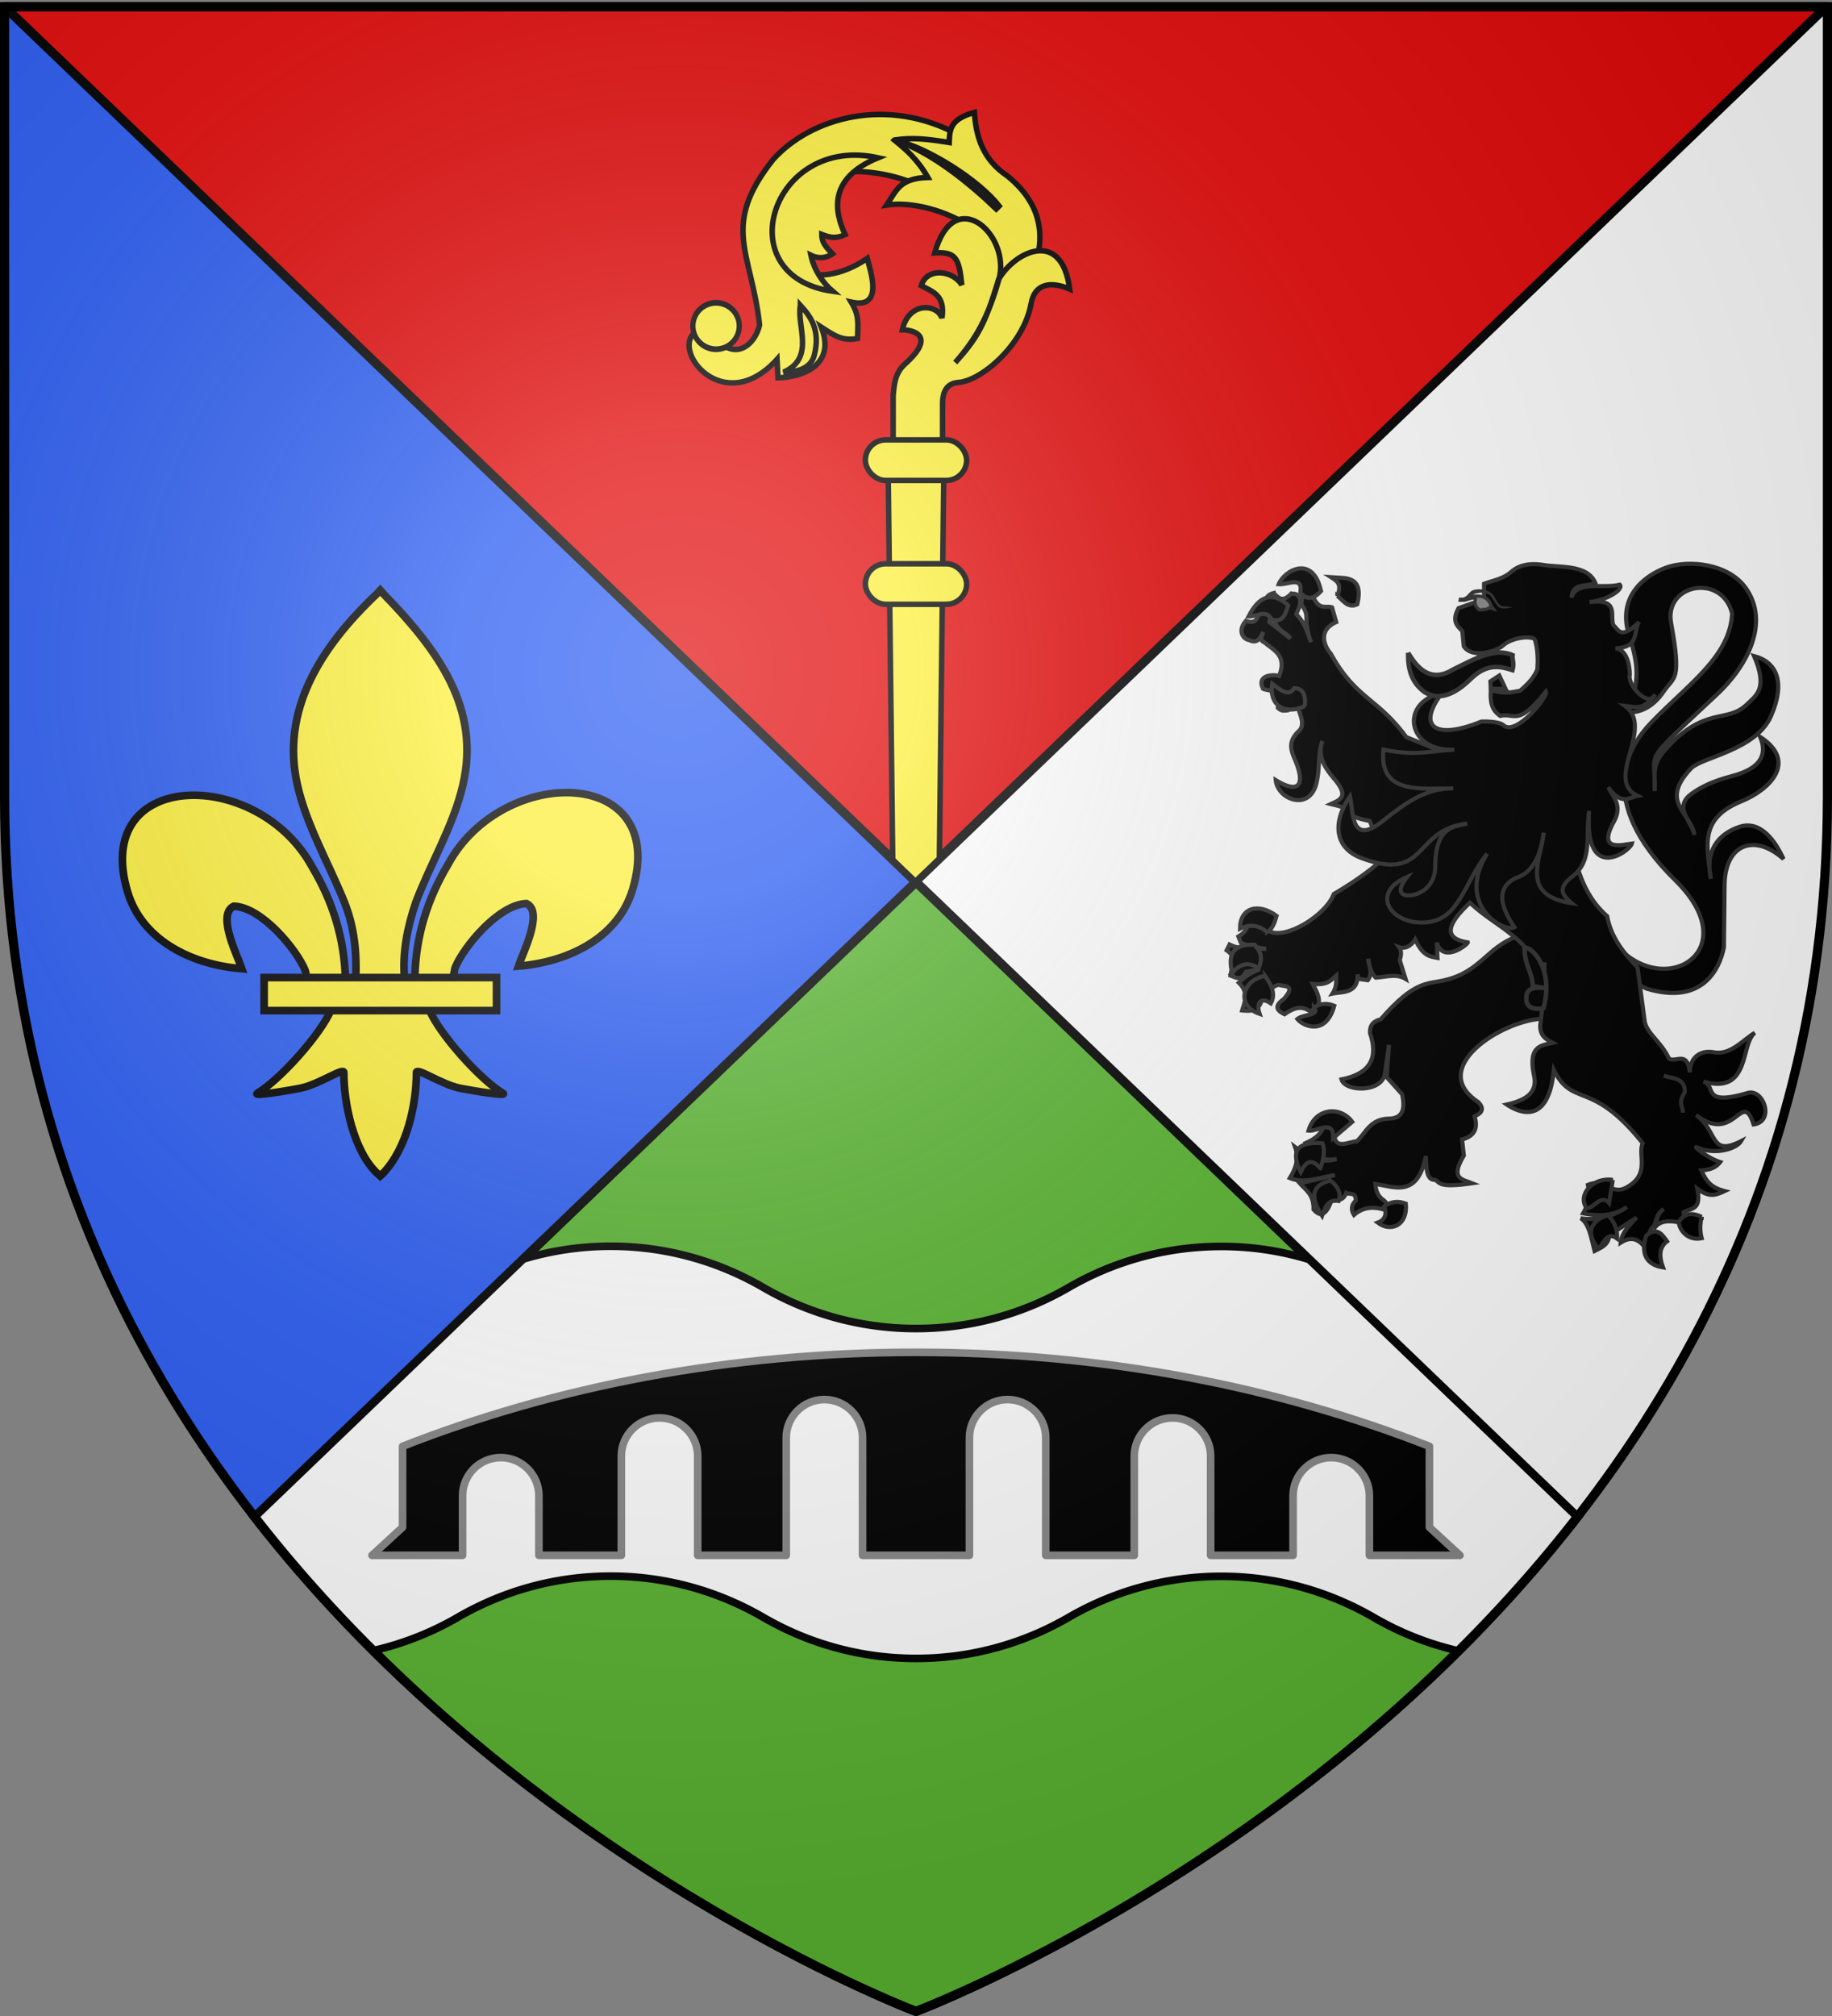
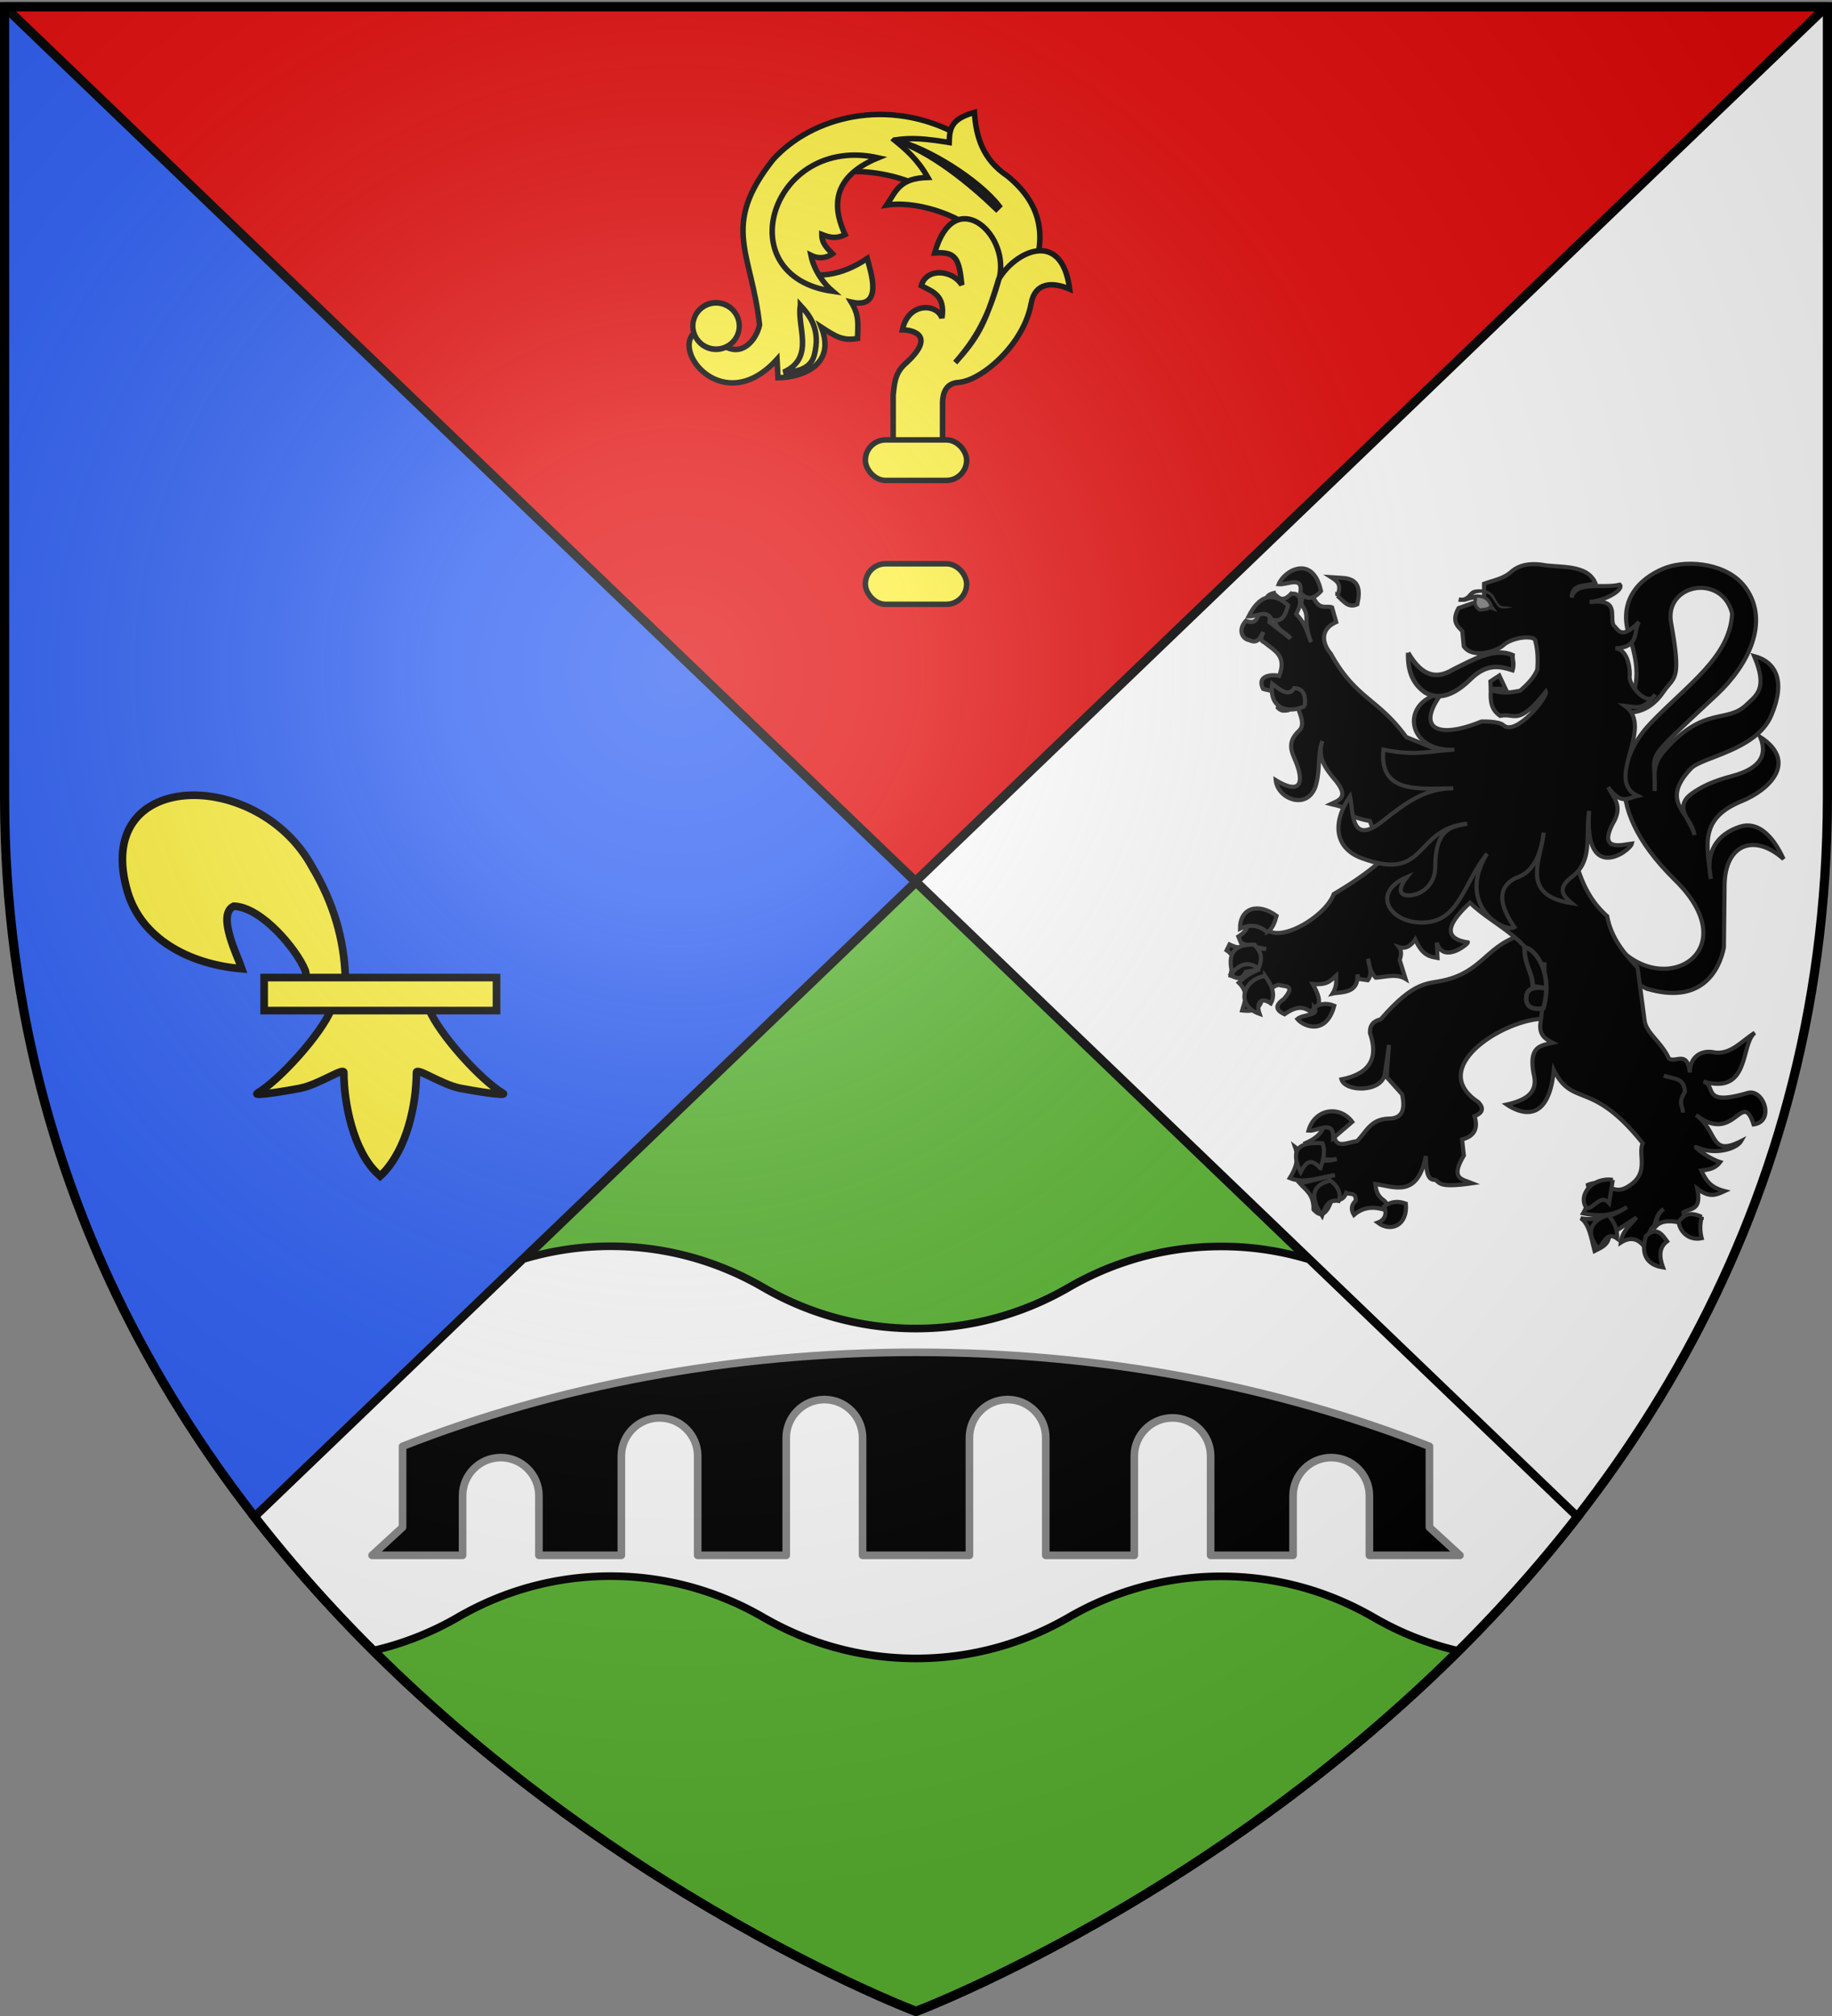
<svg xmlns="http://www.w3.org/2000/svg" xmlns:xlink="http://www.w3.org/1999/xlink" width="600" height="660" version="1.0">
  <rect width="100%" height="100%" fill="#808080" stroke="none" />
  <desc>Flag of Canton of Valais (Wallis)</desc>
  <defs>
    <g id="c">
      <path id="b" d="M0 0v1h.5z" transform="rotate(18 3.157 -.5)" />
      <use xlink:href="#b" width="810" height="540" transform="scale(-1 1)" />
    </g>
    <g id="d">
      <use xlink:href="#c" width="810" height="540" transform="rotate(72)" />
      <use xlink:href="#c" width="810" height="540" transform="rotate(144)" />
    </g>
    <g id="g">
      <path id="f" d="M0 0v1h.5z" transform="rotate(18 3.157 -.5)" />
      <use xlink:href="#f" width="810" height="540" transform="scale(-1 1)" />
    </g>
    <g id="h">
      <use xlink:href="#g" width="810" height="540" transform="rotate(72)" />
      <use xlink:href="#g" width="810" height="540" transform="rotate(144)" />
    </g>
    <radialGradient xlink:href="#a" id="i" cx="221.445" cy="226.331" r="300" fx="221.445" fy="226.331" gradientTransform="matrix(1.353 0 0 1.349 -77.63 -85.747)" gradientUnits="userSpaceOnUse" />
    <linearGradient id="a">
      <stop offset="0" style="stop-color:white;stop-opacity:.314" />
      <stop offset=".19" style="stop-color:white;stop-opacity:.251" />
      <stop offset=".6" style="stop-color:#6b6b6b;stop-opacity:.125" />
      <stop offset="1" style="stop-color:black;stop-opacity:.125" />
    </linearGradient>
    <path id="e" d="M2.922 27.673c0-5.952 2.317-9.844 5.579-11.013 1.448-.519 3.307-.273 5.018 1.447 2.119 2.129 2.736 7.993-3.483 9.121.658-.956.619-3.081-.714-3.787-.99-.524-2.113-.253-2.676.123-.824.552-1.729 2.106-1.679 4.108z" />
  </defs>
  <g style="display:inline">
    <path d="M1.5 2.188v258.53C1.5 546.17 300 658.5 300 658.5V2.188z" style="fill:#2b5df2;fill-opacity:1;fill-rule:evenodd;stroke:none;stroke-width:1px;stroke-linecap:butt;stroke-linejoin:miter;stroke-opacity:1" />
    <path d="M598.5 2.188v258.53C598.5 546.17 300 658.5 300 658.5V2.188z" style="fill:#fff;fill-opacity:1;fill-rule:evenodd;stroke:none;stroke-width:1px;stroke-linecap:butt;stroke-linejoin:miter;stroke-opacity:1" />
    <path d="M300 288.75 83.438 496.656C171.806 610.25 300 658.5 300 658.5s128.194-48.25 216.563-161.844z" style="fill:#5ab532;fill-opacity:1;fill-rule:evenodd;stroke:#000;stroke-width:3;stroke-linecap:butt;stroke-linejoin:miter;stroke-opacity:1;stroke-miterlimit:4;stroke-dasharray:none" />
    <path d="m1.5 2.188 298.313 286.375L598.125 2.188H1.5zm596.625 0 .375.406v-.406z" style="fill:#e20909;fill-opacity:1;fill-rule:evenodd;stroke:#000;stroke-width:3;stroke-linecap:butt;stroke-linejoin:round;stroke-opacity:1;stroke-miterlimit:4;stroke-dasharray:none" />
    <path d="M200 408a99.5 99.5 0 0 0-28.562 4.188l-88 84.468c12.312 15.827 25.408 30.383 38.812 43.719A99.5 99.5 0 0 0 150 529.438C164.72 520.907 181.773 516 200 516c18.233 0 35.276 4.964 50 13.5 14.72 8.53 31.773 13.438 50 13.438 18.233 0 35.276-4.902 50-13.438 14.72-8.53 31.773-13.437 50-13.437 18.233 0 35.276 4.963 50 13.5a99.6 99.6 0 0 0 27.656 10.906c13.437-13.362 26.566-27.95 38.906-43.813l-87.843-84.343a99 99 0 0 0-28.719-4.25c-18.227 0-35.28 4.906-50 13.437-14.724 8.536-31.767 13.438-50 13.438-18.227 0-35.28-4.907-50-13.438-14.724-8.536-31.767-13.5-50-13.5z" style="fill:#fff;fill-opacity:1;stroke:#000;stroke-width:2.5;stroke-miterlimit:4;stroke-dasharray:none;stroke-opacity:1" />
  </g>
  <path d="M300 442.719c-60.948 0-118.241 11.184-168.156 30.781V500l-10 9.188H151.5v-19.5c0-6.9 5.6-12.5 12.5-12.5s12.5 5.6 12.5 12.5v19.5h27v-32.5c0-6.9 5.6-12.5 12.5-12.5s12.5 5.6 12.5 12.5v32.5h29v-38.5c0-6.9 5.6-12.5 12.5-12.5s12.5 5.6 12.5 12.5v38.5h35v-38.5c0-6.9 5.6-12.5 12.5-12.5s12.5 5.6 12.5 12.5v38.5h29v-32.5c0-6.9 5.6-12.5 12.5-12.5s12.5 5.6 12.5 12.5v32.5h27v-19.5c0-6.9 5.6-12.5 12.5-12.5s12.5 5.6 12.5 12.5v19.5h29.656l-10-9.188v-26.5C418.241 453.903 360.948 442.719 300 442.719" style="display:inline;opacity:1;fill:#000;fill-opacity:1;stroke:#888;stroke-width:2.5;stroke-linecap:round;stroke-linejoin:round;stroke-miterlimit:4;stroke-dasharray:none;stroke-opacity:1" />
  <g style="display:inline">
-     <path d="M135.876 319.591c.341-13.01 4.01-25.103 10.842-36.563 17.887-33.009 72.52-32.22 60.477 8.15-4.438 14.877-19.514 23.62-37.423 25.12 1.292-3.92 8.403-17.777 2.663-20.488-9.178.304-20.575 14.218-23.316 20.853-.396.953-.285 2.054-.727 2.99" style="fill:#fcef3c;fill-opacity:1;fill-rule:evenodd;stroke:#000;stroke-width:2.5;stroke-linecap:butt;stroke-linejoin:miter;stroke-miterlimit:4;stroke-dasharray:none;stroke-opacity:1;display:inline" />
    <path d="M113.124 320.451c-.341-13.01-4.01-25.103-10.842-36.562-17.887-33.01-72.52-32.221-60.476 8.15 4.437 14.876 19.513 23.62 37.422 25.12-1.292-3.92-8.403-17.778-2.663-20.489 9.178.304 20.575 14.218 23.316 20.853.396.953.285 2.054.727 2.99" style="fill:#fcef3c;fill-opacity:1;fill-rule:evenodd;stroke:#000;stroke-width:2.5;stroke-linecap:butt;stroke-linejoin:miter;stroke-miterlimit:4;stroke-dasharray:none;stroke-opacity:1" />
-     <path d="M123.443 194.398c-18.844 17.819-31.497 38.422-26.042 62.587 3.009 13.332 10.304 25.679 15.448 38.522 3.217 8.058 4.04 16.475 3.659 24.944h15.987c-.765-8.532.911-16.8 3.658-24.944 4.902-12.923 12.36-25.18 15.45-38.522 5.775-24.944-7.783-43.756-25.96-62.508l-1.112-1.243z" style="fill:#fcef3c;fill-opacity:1;fill-rule:nonzero;stroke:#000;stroke-width:2.5;stroke-linecap:butt;stroke-linejoin:miter;stroke-miterlimit:4;stroke-dasharray:none;stroke-opacity:1" />
    <path d="M108.533 330.327c-3.343 8.218-16.971 23.267-24.21 27.556-1.877 1.113 8.975-.64 13.833-1.575 6.373-1.225 14.656-7.181 14.461-5.079-.018 9.626 3.067 25.688 11.11 33.068l.762.712.787-.712c8.038-8.225 11.069-22.688 11.11-33.068-.195-2.102 8.088 3.854 14.46 5.08 4.86.934 15.71 2.687 13.833 1.574-7.238-4.29-20.859-19.338-24.201-27.556z" style="fill:#fcef3c;fill-opacity:1;fill-rule:evenodd;stroke:#000;stroke-width:2.5;stroke-linecap:butt;stroke-linejoin:miter;stroke-miterlimit:4;stroke-dasharray:none;stroke-opacity:1" />
    <path d="M86.51 320.033h76.102v10.816H86.51z" style="fill:#fcef3c;fill-opacity:1;stroke:#000;stroke-width:2.5;stroke-miterlimit:4;stroke-dasharray:none;stroke-opacity:1" />
  </g>
  <g style="display:inline">
    <path d="M734.5 954.12c32.62 57.214 107.323 19.503 50.89-35.921-59.197-58.137-33.966-97.566-17.463-114.752 26.515-27.611 57.34-47.716 58.873-79.328-7.247-29.4-49.648-21.739-44.404 6.985 7.836 42.925 2.118 38.66-5.488 49.892-9.007 13.3-19.892 15.977-28.938 14.968 11.445-16.863 11.655-32.015 3.992-55.38-9.75-29.726 12.76-44.819 26.941-49.892 16.3-5.831 45.117-3.024 57.875 14.967 17.547 24.745 1.476 56.336-20.955 77.333-57.2 53.543-44.166 38.82-45.401 70.347.06-13.48-2.015-19.305 7.982-30.434 28.518-31.746 44.687-18.66 58.873-32.43 6.936-6.732 15.82-11.454 5.488-35.423 16.202 4.326 23.174 18.505 12.473 43.406-10.866 25.287-50.534 30.132-58.373 38.417-23.46 24.793.162 31.986 2.494 48.395-1.984-10.145-16.123-20.36-1.497-30.434 6.14-4.228 13.542-8.384 28.938-12.473 17.704-4.702 26.643-13.178 20.455-28.438 27.779 18.196 6.537 38.571-13.389 46.691-30.46 12.413-25.854 30.881-22.533 56.585-4.262-20.137 4.857-32.535 20.955-37.918 12.112-4.05 23.334 4.717 31.93 23.45-21.383-19.016-42.58-10.69-42.906 18.958l-.5 45.402c-3.283 16.467-16.127 42.095-56.377 29.935l-45.402-23.948zM669.606 959.305c-21.928 8.412-25.798 25.29-51.893 31.568-12.625 3.037-21.813-.202-46.704 28.54-6.27 1.478-8.013 5.22-7.784 9.947 5.993 17.32.947 29.445-20.757 33.73 2.752 9.172 29.152 9.73 31.568-3.891.378-2.13 3.027-21.19 3.027-21.19l-1.73 23.352 11.244 12.54c2.36 10.522.696 17.773-9.946 17.73-13.317.432-16.255 10.089-22.92 16.433-6.398.544-15.273 6.042-16.432-3.892 3.432-9.08-3.637-6.609-7.784-7.351-1.236 5.504-6.038 9.48-12.974 12.54 4.734 6.425 8.328 13.893 22.487 11.676-12.084 3.6-21.408-1.776-30.27-8.648 2.99 8.448.406 15.658-3.892 22.487 10.324 4.328 21.802-.58 32.865-2.162l-25.514 6.054c4.382 4.92 10.165 7.972 9.946 19.027 3.302 3.486 6.705 5.674 10.811-1.297l2.162-4.757c3.859-1.127 8.446.299 10.811-6.054 2.624 1.319 7.212-.8 6.92 5.621-3.622 3.46-3.367 6.92-1.298 10.379 7.315-6.31 15.226-6.073 23.352-3.46.42-2.306 1.403-4.612-1.297-6.919-5.268-3.518-6.02-7.79-6.487-12.108 13.83 1.965 30.706 10.367 36.757-20.325.292 9.623.708 17.616 6.54 17.267 4.077 1.595 1.316 6.305 27.213 2.499-7.253-2.964-16.36-2.986-6.076-20.198l-1.298-11.676c8.67-2.236 11.942-7.711 9.082-16.865 5.706-2.384 7.257-5.69 2.594-10.379-37-24.537 16.27-58.597 45.84-60.541l21.621-13.839-13.838-47.136z" style="fill:#000;fill-opacity:1;stroke:#313131;stroke-width:3;stroke-miterlimit:4;stroke-dasharray:none;stroke-opacity:1" transform="matrix(.45 0 0 .45 195.232 -125.015)" />
    <path d="M493.134 709.295c-5.424 1.257-6.039 4.568-5.823 8.243 1.65 2.647-.35 6.976 6.73 8.848-.836 9.602 7.712 10.747 11.306 15.919l-15.276-11.911c1.46-7.066-2.962-8.258-6.126-10.701-2.498 4.693-1.775 13.289-11.003 9.756-6.15 6.788-2.572 13.29 2.42 14.066 6.09 2.971 7.956-1.646 10.096-5.785-.545 2.684-3.46 5.704 1.248 7.638 6.55 5.738 16.208 9.153 10.398 24.162-6.139-1.433-16.408.057-11.646 9.453 4.793 1.748 14.215.687 10.7 13.764 3.042 2.99 5.059 1.916 7.336 1.853 4.922-3.468 4.71-8.097 4.16-12.781 2.068 12.481 9.982 21.897 3.819 27.754-9.16 8.705-5.012 15.465-2.156 22.65 6.8 17.104 1.705 23.2-14.67 13.12 1.277 14.265 24.709 23.028 29.644 2.156 2.807-11.87.766-21.607 4.31-30.59-3.835 11.264 1.782 19.49 8.849 27.83 11.1 13.101 3.296 15.19-2.76 18.036 5.085 1.331 11.522 1.994 10.398 6.429 6.29 3.076 12.26 4.864 18.039 5.887l10.064 27.093c-9.069 8.511-21.3 17.202-36.346 26.045-6.436 17.666-45.13 39.569-51.387 21.704-1.263-5.805-3.366-8.28-11.004-3.063-.739 3.9.61 7.586-7.033 12.252l1.853 4.575c6.792 2.881 12.27 3.14 18.34 4.575-8.854-1.048-17.028 1.383-26.62-3.365l-2.118 4.273c9.041 6.116 3.376 12.261 2.76 18.377 3.771 1.112 7.534 4.591 11.306-2.76l10.096-1.853c-9.601 3.824-11.967 6.75-15.314 9.793 7.517 7.286 4.348 13.69 2.457 20.192 6.622.689 12.86.543 14.672-9.188 3.975-4.763 7.973-8.73 11.948-9.454 4.122 1.512 12.988-.353 3.668 10.361-7.255 5.068-5.125 8.408.605 11.041 6.116-4.27 12.224-6.778 18.34-2.155 9.158-3.72 7.969-9.241 2.155-19.89 10.757.934 12.704-2.242 17.09-6.087-.008 4.155.426 8.18-2.722 13.12 6.106-1.403 19.042.373 18.15-13.914l.794 3.214 6.731.945c4.064-5.198.588-10.418.303-15.617.888 4.824 1.482 9.728 5.52 13.764 7.366-.465 15.086-3.11 21.705.908l-4.273-13.764c1.498-4.401 1.1-7.25-.53-9.377 3.548 1.146 7.766.535 11.836-5.597 5.402 12.081 10.781 12.458 16.183 13.461l-.453-11.116c4.5 15.64 22.788 1.083 22.498-.19-23.195-3.606-8.472-19.313 1.588-28.85 18.293 17.35 40.091 23.454 54.148 53.088-.293 11.61-1.386 23.622-2.987 35.884-.339 8.073 4.388 10.485 9.112 12.932-8.414 2.011-18.082 2.093-13.688 23.595 2.978 13.26-6.742 18.36-19.776 21.327 8.606 5.854 30.371 15.715 34.22-25.146 13.952 27.84 27.282 6.453 64.698 53.278-3.676 8.5 5.184 21.69-10.21 31.233-12.86 8.454-15.796-6.681-29.682-.907 1.575 7.87.7 13.388-3.48 20.683 10.657 2.19 21.296 2.39 31.952-4.575-10.465 7.094-22.322 10.118-33.69 8.167 6.33 3.895 7.88 15.775 10.095 23.822 4.878-2.48 10.237-4.488 10.664-11.42l19.813-12.931c-4.498 5.594-10.642 10.011-11.419 18.263 7.917-5.074 13.658-2.31 18.263 4.538 3.677-5.721.367-13.037 6.088-16.713 1.383-4.51 2.154-9.32 6.844-12.176-5.388 4.059-4.734 8.117-5.313 12.176 4.562-4.784 13.147-3.59 20.552-1.55l-.794-8.357c5.389-3.334 13.239-.96 10.02-17.205 8.938 6.85 13.547 4.669 19.89 1.777-11.1-2.876-13.606-8.181-16.94-15.011 4.93-.578 9.88-1.021 13.687-6.088-9.564-3.057-20.757-12.438-16.75-10.663 13.161 5.828 28.686 1.092 31.989-4.575-22.869 11.595-16.488-6.787-32.746-19.02 28.134 21.972 33.436-19.494 41.859 6.844 15.677-1.983 7.307-26.297-4.424-22.839-34.127 10.061-22.268-5.422-32.103-8.356 34.404 9.934 26.795-27.256 37.434-35.468-10.192 6.489-17.955 16.502-30.288 14.141-8.356-1.523-16.9 2.94-17.015 14.747-1.816-16.465-10.376-6.698-15.239-10.171-5.4-11.9-16.479-18.498-17.658-27.414a15354 15354 0 0 0-5.18-38.796c-9.817-10.383-19.07-21.268-22.083-37.321-25.55-22.509-24.058-55.824-34.258-84.473l-112-45.867c-20.798-28.527-36.631-27.581-54.904-60.689-4.574-5.133-9.753-16.82 3.97-22.914l-3.025-10.701c-4.386-1.58-8.773 2.222-13.159-6.428l-4.273-2.76c-3.197-.006-4.979 2.147-4.915 7.033 7.04 9.844.466 9.232 7.033 27.527-4.033-11.11-4.622-13.665-10.701-20.494 1.448-3.71 3.784-7.003 2.155-12.251-2.59-3.535-3.959-2.096-5.823-2.723-6.495 7.095-9.469 2.826-12.818-.302zm197.04 268.544c.042 2.432.039 4.902 0 7.373z" style="fill:#000;fill-opacity:1;stroke:#313131;stroke-width:3;stroke-miterlimit:4;stroke-dasharray:none;stroke-opacity:1" transform="matrix(.45 0 0 .45 195.232 -125.015)" />
    <path d="M675.66 967.462c.146 13.113 5.767 17.392 6.054 27.735l10.968 1.789c-9.004-1.532-15.655-.734-15.725 6.86-.342 7.179 6.057 8.944 12.54 7.351 7.913-28.523-8.93-45.41-13.837-43.735z" style="fill:#000;fill-opacity:1;stroke:#313131;stroke-width:3.3;stroke-miterlimit:4;stroke-dasharray:none;stroke-opacity:1" transform="matrix(.45 0 0 .45 195.232 -125.015)" />
    <path d="M777.067 1060.28c6.012 2.662 15.11.837 15.352 11.892-5.553 9.083-1.146 10.2-1.514 15.135" style="fill:#000;fill-opacity:1;stroke:#313131;stroke-width:3;stroke-miterlimit:4;stroke-dasharray:none;stroke-opacity:1" transform="matrix(.45 0 0 .45 195.232 -125.015)" />
    <g style="fill:#000;stroke:#313131;stroke-width:2.479;stroke-opacity:1">
      <path d="M-1928.962 172.153c-11.118 5.31-21.916.493-19.753-13.58 5.284 4.16 10.205 8.028 13.374 2.674 4.576.207 7.277 3.036 6.379 10.906zM-1949.126 119.685c-2.846-6.526-9.2-1.648-13.992-1.852 6.647-13.008 14.683-15.18 24.074-6.79-1.636 5.295-3.108 10.82-10.082 8.642zM-1944.806 98.286c5.15.56 14.889-5.436 13.169 4.938 3.896 4.9 8.106 4.149 12.55-.823-4.875-22.324-22.252-12.763-25.719-4.115zM-1909.21 105.282c2.856-7.09-.079-8.856-3.91-11.317l6.38.412c11.154.392 11.55 7.509 9.67 16.049-5.65 2.692-8.544-2.19-12.14-5.144z" style="opacity:1;fill:#000;fill-opacity:1;stroke:#313131;stroke-width:2.479;stroke-miterlimit:4;stroke-dasharray:none;stroke-opacity:1" transform="matrix(.54 0 0 .54 1468.963 138.203)" />
    </g>
    <g style="fill:#000;stroke:#313131;stroke-width:2.479;stroke-opacity:1">
      <path d="M-1951.801 309.186c-4.708-4.064-10.108-5.123-16.46-2.058-.046-12.774 10.957-16.012 22.22-7.818-1.135 4.077-2.465 7.959-5.76 9.876zM-1972.994 333.877c-2.75-10.962.441-17.622 13.58-17.078 2.362 3.402 5.865 5.766 2.469 14.403-6.266-4.604-11.425-2.57-16.05 2.675zM-1953.036 335.729c3.978 5.555 6.59 11.11 3.498 16.666-6.436-4.42-8.976.05-6.79 6.378-14.849-5.106-10.372-20.749 3.292-23.044zM-1923.407 354.864c4.42-2.78 8.473-2.627 12.345-1.029-4.809 17.905-18.264 12.948-22.427 8.025 3.494-3.051 14.078-1.948 10.082-6.996z" style="opacity:1;fill:#000;fill-opacity:1;stroke:#313131;stroke-width:2.479;stroke-miterlimit:4;stroke-dasharray:none;stroke-opacity:1" transform="matrix(.54 0 0 .54 1468.963 138.203)" />
    </g>
    <g style="fill:#000;stroke:#313131;stroke-width:2.479;stroke-opacity:1">
      <path d="M-1900.156 424.204c-7.523-10.142-22.723-8.165-26.543 5.35 5.483.596 15.383-7.274 15.02 4.526zM-1919.498 452.392c-6.015-7.057-9.163-3.121-11.933 2.264-6.586-13.147-1.642-18.607 13.168-17.49 1.766 4.142.824 9.445-1.235 15.226zM-1913.325 459.8c-10.53 2.465-13.257 9.062-5.144 21.398 1.76-5.153 3.505-10.325 10.082-9.053 1.452-4.115.19-8.23-4.938-12.346zM-1880.815 475.437c2.06 5.249-.073 8.485-3.91 9.876 7.965 6.023 18.303 1.727 17.078-11.522-4.157-1.543-8.465-1.726-13.168 1.646z" style="opacity:1;fill:#000;fill-opacity:1;stroke:#313131;stroke-width:2.479;stroke-miterlimit:4;stroke-dasharray:none;stroke-opacity:1" transform="matrix(.54 0 0 .54 1468.963 138.203)" />
    </g>
    <g style="fill:#000;stroke:#313131;stroke-width:2.479;stroke-opacity:1">
      <path d="m-1742.136 459.388-2.263 13.991c-4.902-5.65-9 3.143-13.58 3.292-5.924-8.292 3.897-19.175 15.843-17.283zM-1739.461 494.984c.085-4.517-.748-9.137-5.555-14.197-9.114 2.684-14.695 9.626-5.967 20.164 3.027-1.607 4.548-11.027 11.522-5.967zM-1721.972 493.338c6.394-5.685 9.576-1.2 12.757 3.292-4.786 3.645-4.964 9.01-2.469 15.843-13.827-2.294-12.115-13.073-10.288-19.135zM-1688.228 481.815c-1.156 4.61-1.037 8.901 0 12.963-8.893 1.72-13.623-5.341-13.991-10.082 3.707-4.496 6.993-6.063 13.991-2.88z" style="opacity:1;fill:#000;fill-opacity:1;stroke:#313131;stroke-width:2.479;stroke-miterlimit:4;stroke-dasharray:none;stroke-opacity:1" transform="matrix(.54 0 0 .54 1468.963 138.203)" />
    </g>
    <g style="fill:#000;stroke:#313131;stroke-width:2.479;stroke-opacity:1">
      <path d="m-1807.179 161.62-3.779-8.03-5.431 3.543.236 4.487zM-1823.238 140.837l6.849-.472-.709 4.96-5.904 2.833z" style="opacity:1;fill:#000;fill-opacity:1;stroke:#313131;stroke-width:2.479;stroke-miterlimit:4;stroke-dasharray:none;stroke-opacity:1" transform="matrix(.54 0 0 .54 1468.963 138.203)" />
      <path d="M-1789.04 133.008c.652-4.187-14.133-2.97-19.806 2.504-2.848 2.748-17.97 8.537-23.675.455l-.91-9.333c-3.234-3.122-6.513-6.208-2.276-13.886l15.48-5.464v-9.333c5.572-2.077 12.038-2.895 17.072-7.74 4.117-3.304 9.772-4.812 17.529-3.87 10.413 2.134 27.725-.668 32.883 11.06-4.922 2.744-13.933-.532-14.388 8.913 2.83-10.38 18.755-5.214 29.218-7.775 2.646 2.654-7.056 9.226-18.347 10.567 18.686-2.2 11.962 8.367 14.569 14.113 3.231 2.624 4.227 9.08 15.48-2.048-3.619 5.365.617 15.43-14.342 15.935 8.615.957 8.965 15.11 8.65 16.845-.984 5.432 11.242 19.63 15.48 11.155-7.434 10.43-12.735 7.352-18.439 6.829 18.522 13.176-12.816 44.882 7.74 54.634-5.513 1.151-9.86 5.903-17.756-5.236 2.993 6.38 9.378 11.165 2.731 22.082-8.956 17.248 6.003 12.719 11.61 12.065-1.192 4.767-29.083 24.687-25.951-19.805-2.374 15.63 2.496 29.986-10.244 39.837-9.726 7.318-5.39 11.823-.227 16.163-32.11-4.774-18.542-26.84-17.074-42.797-1.728 12.445-5.591 23.962-17.073 27.545-15.009 7.604-5.37 22.615-.683 29.82-6.16 3.452-35.81-13.191-16.618-44.617-14.094 17.91-16.658 39.241-35.893 41.523-21.802 2.587-35.987-17.514-12.595-27.41-6.496 8.287-3.988 11.482 1.594 11.155 7.543-.442 15.498-6.678 15.48-17.3-.045-25.402 12.427-24.32 19.35-26.18-32.631 3.343-23.803 35.799-63.968 20.944-16.509-6.106-18.058-21.681-7.057-37.561 2.056 9.608.25 30.58 19.805 15.024 14.882-11.838 26.525-19.88 42.796-19.805-20.377.094-45.08 3.6-42.341-23.447 20.508 4.085 28.566.59 43.024 0-28.476 1.563-33.81-28.755-7.512-34.374-15.674 20.732-3.902 28.666 23.903 17.3 0 0 10.503-.412 13.43 2.277 7.432 6.828 27.164-17.289 25.724-20.487-17.403 21.676-18.43 12.764-27.772 14.796-5.113-3.544-6.17-8.006-5.691-15.707 7.529 2.567 12.586 1.426 17.756.455 4.782-4.067 8.711-8.304 10.471-12.975.389-5.616.286-11.23-1.138-16.846z" style="opacity:1;fill:#000;fill-opacity:1;stroke:#313131;stroke-width:2.479;stroke-miterlimit:4;stroke-dasharray:none;stroke-opacity:1" transform="matrix(.54 0 0 .54 1468.963 138.203)" />
    </g>
    <path d="M590.995 752.712c-.2 11.154 1.9 21.488 12.288 28.861 10.89 6.305 22.258 1.03 33.434-10.001 11.812-11.347 21.251-9.066 30.224-6.254 1.476-5.246-.336-7.378.066-10.892-13.412-5.79-28.435 3.196-43.3 10.489-14.884 9.032-24.639 1.464-32.712-12.203z" style="fill:#000;fill-opacity:1;stroke:#313131;stroke-width:3.3;stroke-miterlimit:4;stroke-dasharray:none;stroke-opacity:1" transform="matrix(.45 0 0 .45 195.232 -125.015)" />
    <path d="M631.606 714.431c7.09-4.142 17.119-4.942 19.891 4.334l1.368 1.942-2.561-.859c-1.393 1.22-3.382 1.257-5.172 1.512l-2.088.218c-2.686-1.739-3.996-4.688-3.231-6.927 1.324-3.878-6.148-.281-8.207-.22z" style="fill:#888;fill-opacity:1;stroke:#313131;stroke-width:2.4" transform="matrix(.45 0 0 .45 195.232 -125.015)" />
    <path d="M638.442 707.062c-3.39 1.285-3.899 4.673-7.438 5.5-1.524.166-2.906-.125-2.906-.125l-.594 2.937s1.754.38 3.813.157c4.17.04 5.115-4.03 8.219-5.688 3.865-1.157 8.66-1.456 11.625 1.625 2.967 3.952 4.266 7.279 6.302 8.307 2.97 1.5 6.417.227 9.625-.1l-3.177-.457c-3.493-.82-5.743 1.69-9.73-6.508-3.026-6.226-10.716-7.044-15.74-5.648" style="fill:#313131;fill-opacity:1;stroke:none;stroke-width:3;stroke-linecap:round;stroke-linejoin:round;stroke-miterlimit:4;stroke-dasharray:none;stroke-opacity:1" transform="matrix(.45 0 0 .45 195.232 -125.015)" />
  </g>
  <g style="display:inline">
    <path d="M256.71 68.884c-7.877 19.161 10.151 27.478 27.317 15.724 1.173 4.602 5.453 16.706-5.241 14.294 2.735 4.5 2.155 7.094 2.064 11.912-4.711.847-7.098-.578-11.863-3.702 4.797 12.147-5.765 16.378-14.184 16.566l-.317-6.035c-17.684 19.548-35.408-3.526-26.365-9.212h4.447c7.844 11.446 14.912 4.038 16.2-2.064-2.644-24.006-12.908-32.244 4.447-54.16 12.603-13.91 37.588-20.788 61.002-7.905l-10.52 18.027c-8.886-6.027-39.088-12.662-46.988 6.555z" style="fill:#fcef3c;fill-opacity:1;stroke:#000;stroke-width:1.8;stroke-miterlimit:4;stroke-dasharray:none;stroke-opacity:1;display:inline" />
    <path d="M292.921 45.855c3.798 3.104 7.498 6.216 10.959 12.23-9.36.296-10.273 4.332-13.5 9.052 14.64-2.227 40.19 9.464 34.463 22.613l12.866 1.052c4.437-11.205 4.992-22.822-7.782-33.194-8.106-5.433-10.258-12.852-10.8-20.806-7.596 2.131-8.142 5.178-8.259 9.847-7.465-1.188-12.23-1.71-17.947-.794z" style="fill:#fcef3c;fill-opacity:1;stroke:#000;stroke-width:1.8;stroke-miterlimit:4;stroke-dasharray:none;stroke-opacity:1;display:inline" />
    <path d="M292.921 45.855c11.792 3.538 25.056 14.575 33.353 22.553l.953-.953c-6.588-8.534-23.608-19.287-34.306-21.6zM287.565 51.653c-16.792 6.868-14.073 18.037-10.782 25.163-3.133 1.498-5.184.882-7.635-.065 0 3.025 1.853 4.563 3.51 6.333-2.302 1.624-4.931 1.572-7.061.514.994 4.81 4.079 9.214 7.09 11.765-34.694-4.918-19.96-51.455 14.878-43.71zM262.137 99.962c3.21 3.507 6.703 7.986 4.538 16.377-1.254 4.857-6.716 5.51-10.063 5.524 10.477-4.695 4.263-15.059 5.525-21.9zM292.522 149.652v-20.291c.382-3.234.4-7.085 3.946-10.26 10.18-9.116 2.804-11.089-.934-11.115 1.958-9.196 11.35-8.668 12.97-3.88 1.108-7.39-2.927-8.544-6.78-10.576 1.756-6.05 10.302-5.155 13.284-.243-.91-8.931-2.035-10.886-8.872-10.49 6.172-22.188 24.028-6.875 21.309 7.497-3.645 13.544-7.947 20.82-14.6 28.412 6.946-7.78 9.606-11.8 14.205-27.228 5.142-8.967 20.64-16.94 23.282 3.157-5.75-2.47-11.395-2.139-12.627 4.735-2.422 13.502-16.31 25.34-23.874 25.847-4.131.277-5.09 3.625-5.13 6.709v17.726z" style="fill:#fcef3c;fill-opacity:1;stroke:#000;stroke-width:1.8;stroke-miterlimit:4;stroke-dasharray:none;stroke-opacity:1;display:inline" />
    <path d="M955.463 258.138a7.71 7.093 0 1 1-15.42 0 7.71 7.093 0 1 1 15.42 0z" style="fill:#fcef3c;fill-opacity:1;stroke:#000;stroke-width:1.753;stroke-miterlimit:4;stroke-dasharray:none;stroke-opacity:1;display:inline" transform="matrix(.985 0 0 1.071 -699.016 -169.732)" />
-     <path d="m290.781 145.125 1.594 136.281 7.438 7.156 7.843-7.53 1.563-135.907z" style="fill:#fcef3c;fill-opacity:1;stroke:#000;stroke-width:1.8;stroke-miterlimit:4;stroke-dasharray:none;stroke-opacity:1" />
    <rect width="33.178" height="13.271" x="283.411" y="184.566" ry="6.636" style="fill:#fcef3c;fill-opacity:1;stroke:#000;stroke-width:1.8;stroke-miterlimit:4;stroke-dasharray:none;stroke-opacity:1" />
    <rect width="33.178" height="13.271" x="283.411" y="144.015" ry="6.636" style="fill:#fcef3c;fill-opacity:1;stroke:#000;stroke-width:1.8;stroke-miterlimit:4;stroke-dasharray:none;stroke-opacity:1" />
  </g>
  <path d="M300 658.5s298.5-112.32 298.5-397.772V2.176H1.5v258.552C1.5 546.18 300 658.5 300 658.5" style="opacity:1;fill:url(#i);fill-opacity:1;fill-rule:evenodd;stroke:none;stroke-width:1px;stroke-linecap:butt;stroke-linejoin:miter;stroke-opacity:1" />
  <path d="M300 658.5S1.5 546.18 1.5 260.728V2.176h597v258.552C598.5 546.18 300 658.5 300 658.5z" style="opacity:1;fill:none;fill-opacity:1;fill-rule:evenodd;stroke:#000;stroke-width:3;stroke-linecap:butt;stroke-linejoin:miter;stroke-miterlimit:4;stroke-dasharray:none;stroke-opacity:1" />
</svg>